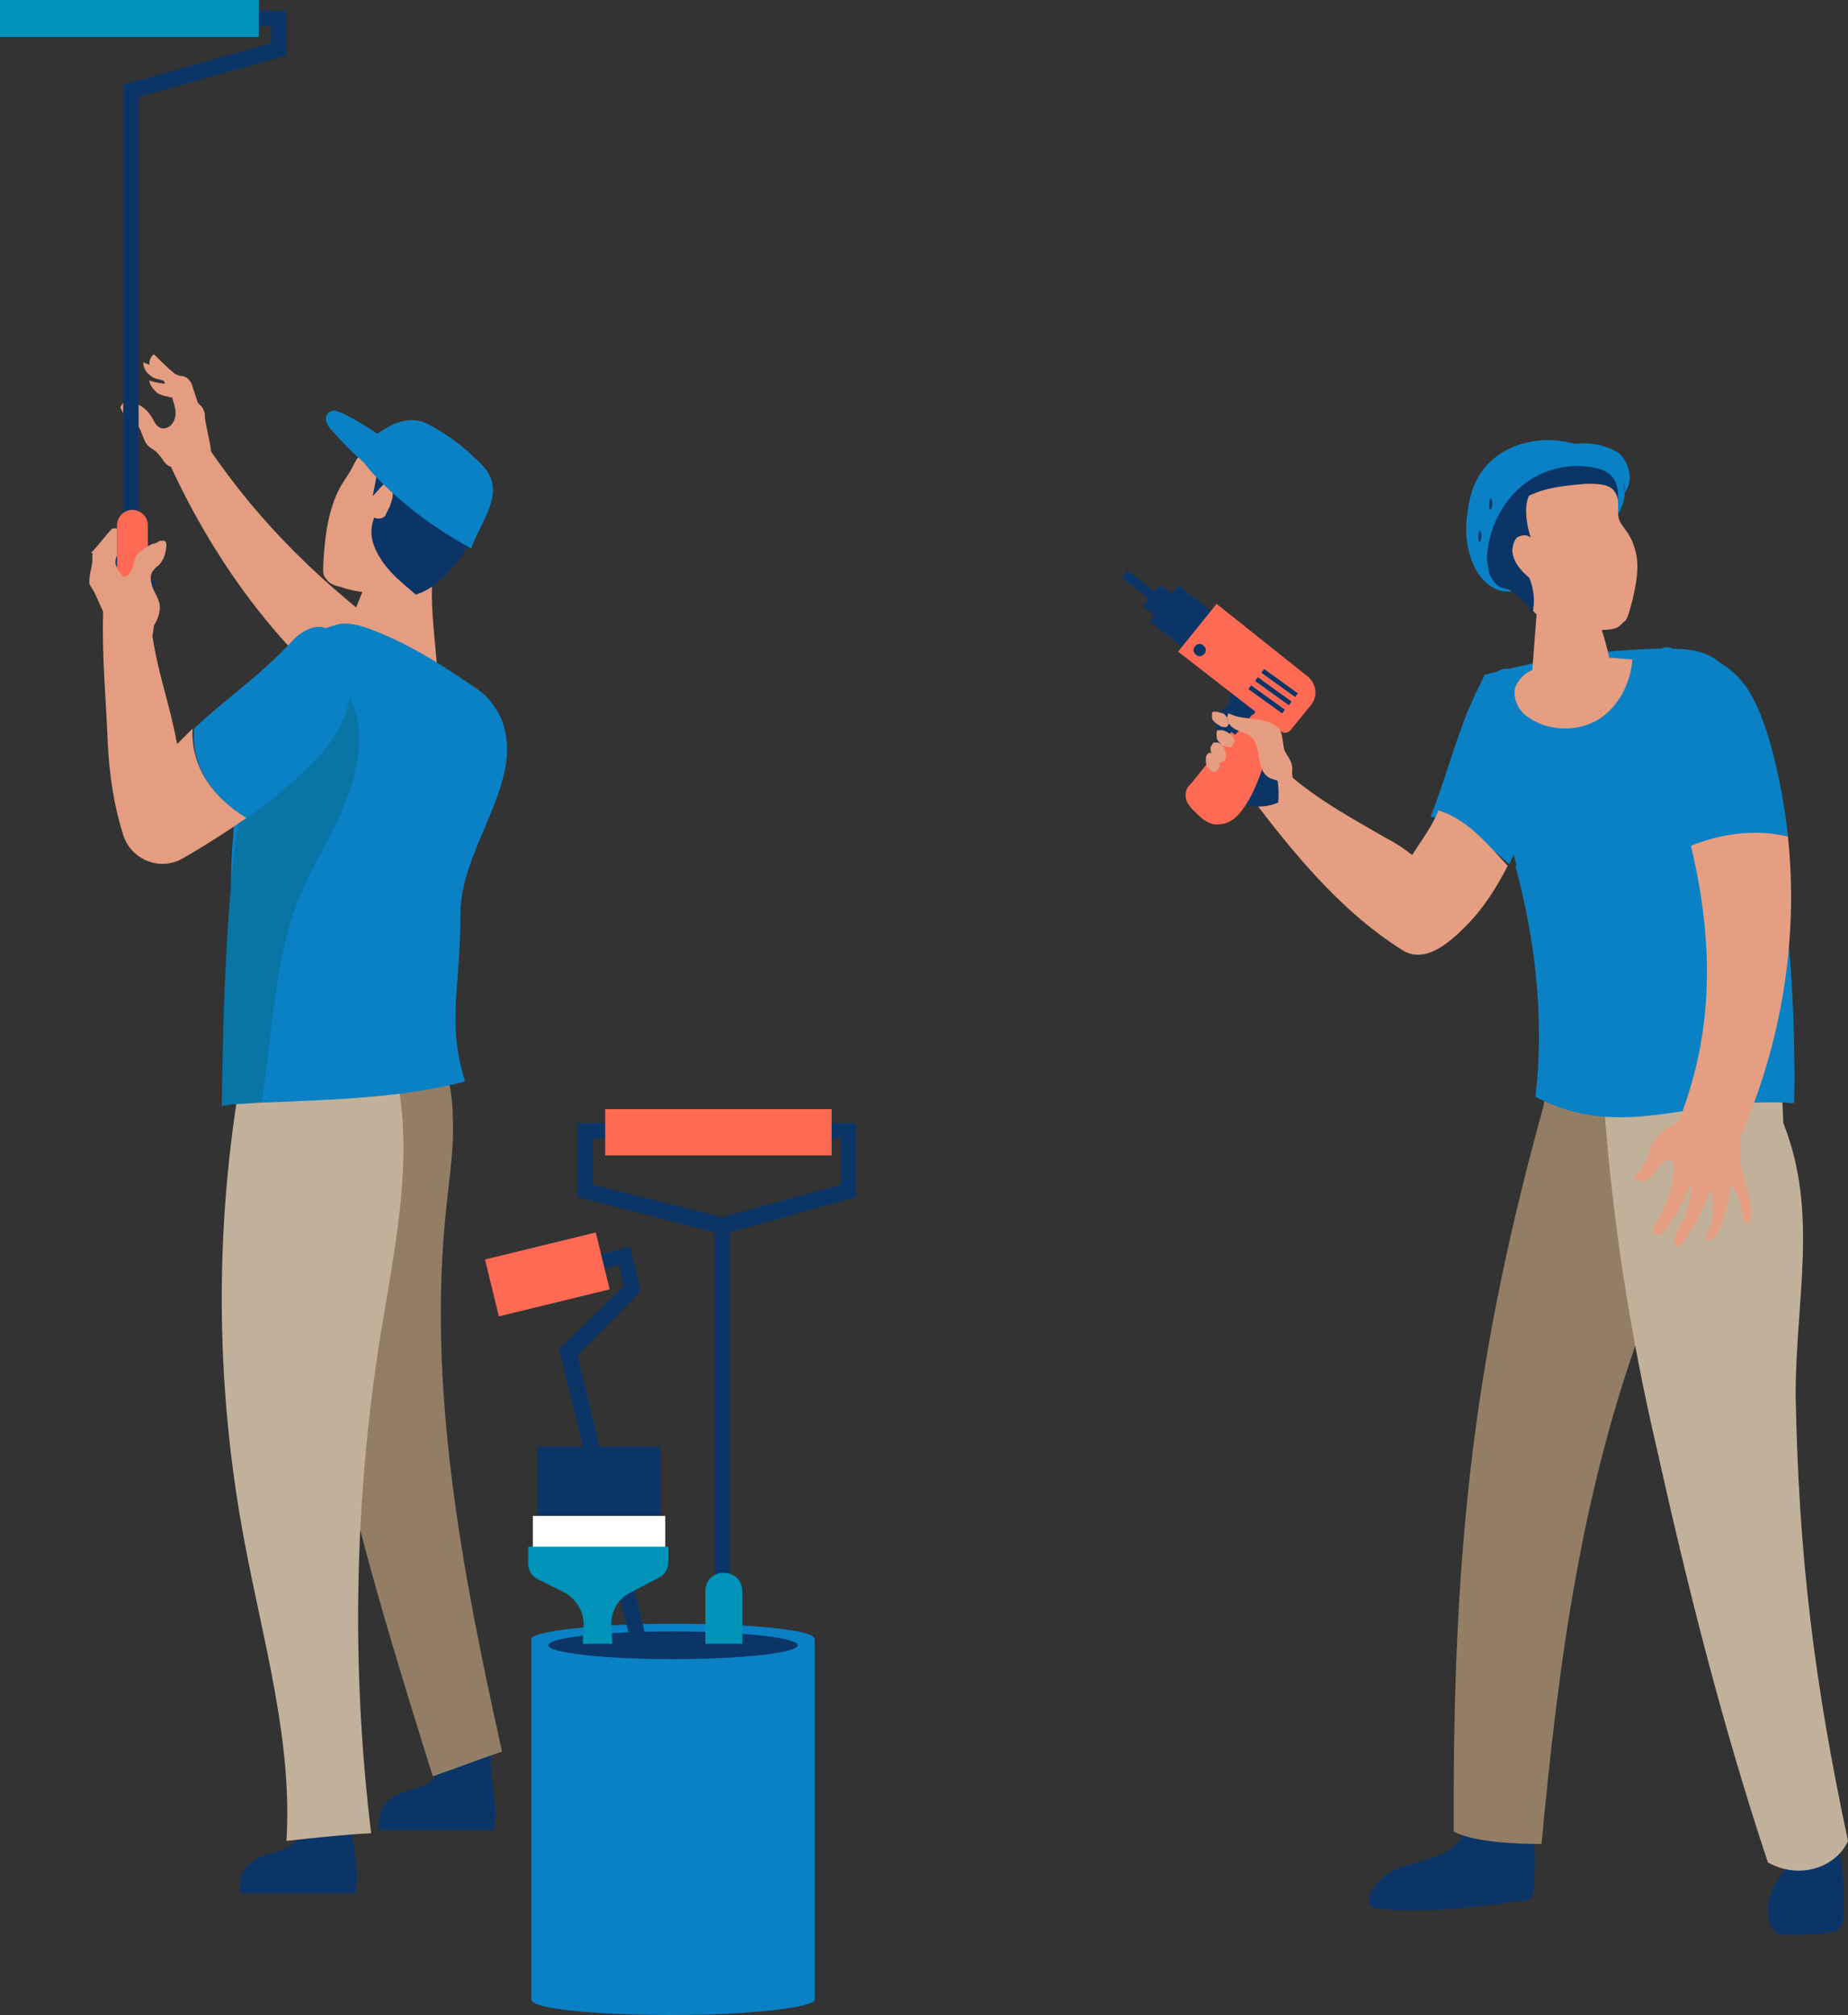
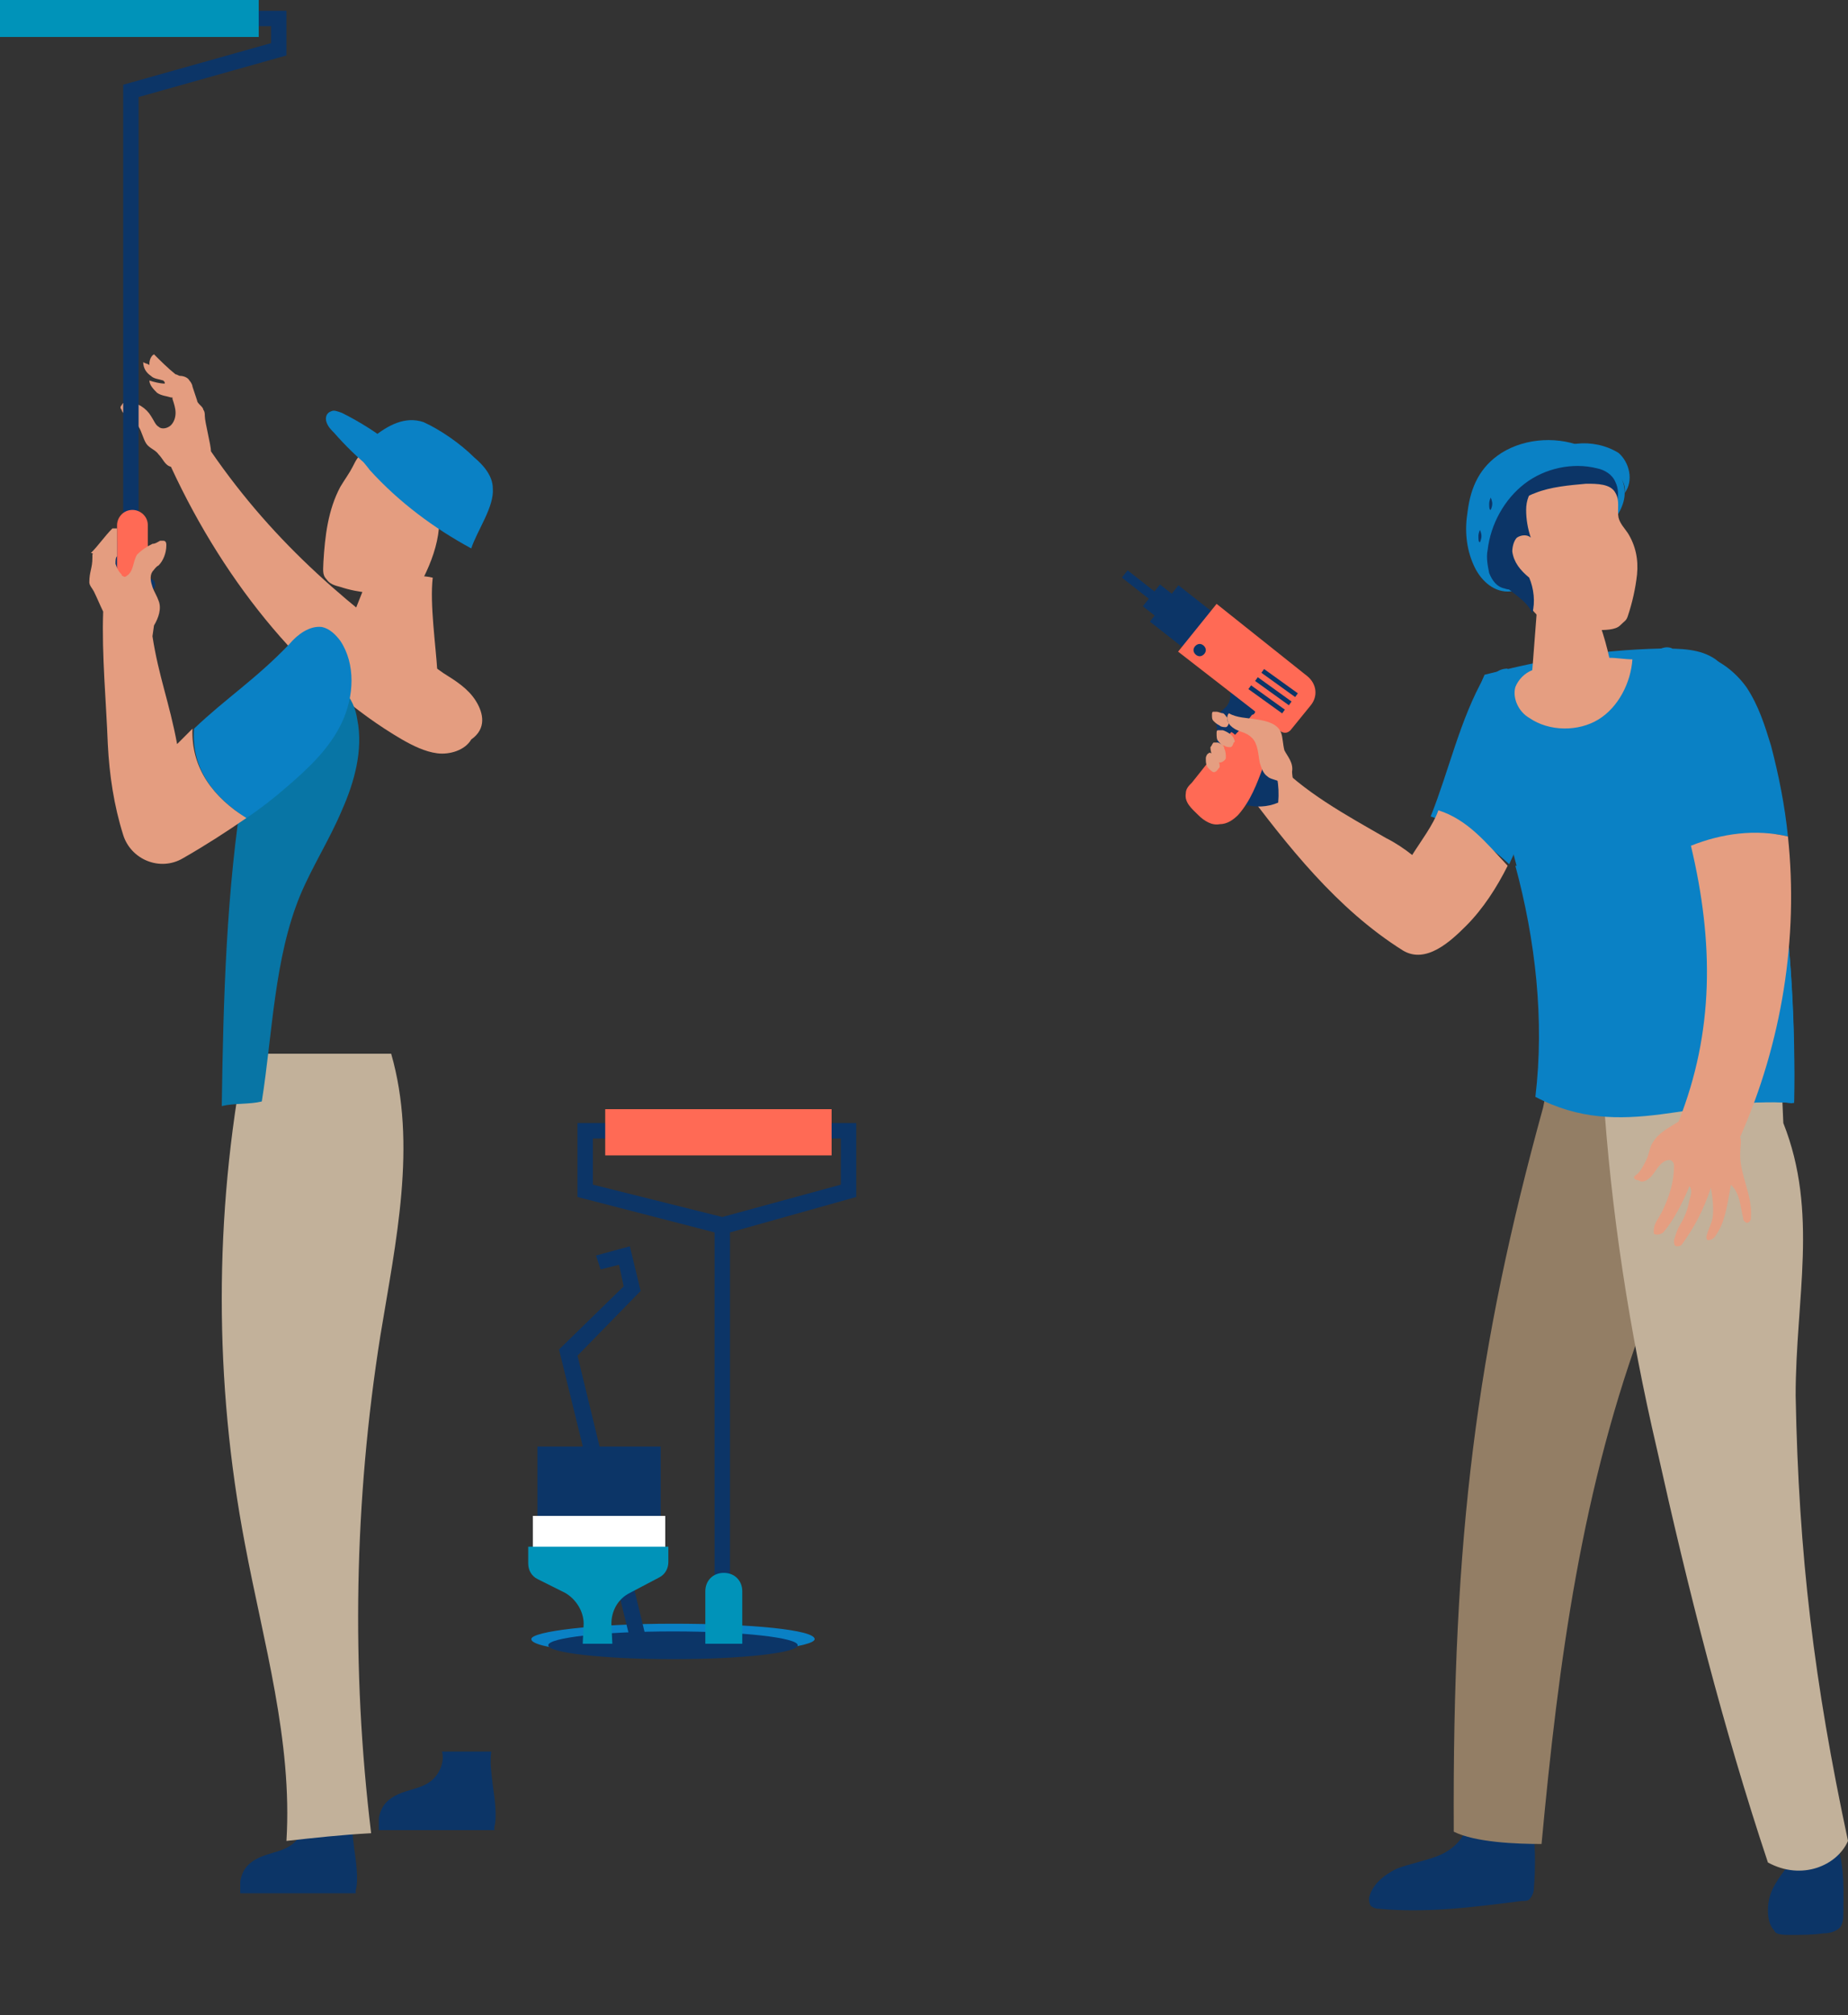
<svg xmlns="http://www.w3.org/2000/svg" xmlns:xlink="http://www.w3.org/1999/xlink" version="1.1" x="0px" y="0px" width="120px" height="130.8px" viewBox="0 0 120 130.8" style="enable-background:new 0 0 120 130.8;" xml:space="preserve">
  <rect x="0" y="0" width="120" height="130.8" fill="#333333" stroke="none" />
  <style type="text/css">
	.st0{fill:#0C3567;}
	.st1{fill:#937E65;}
	.st2{fill:#C2B19A;}
	.st3{fill:#E49D80;}
	.st4{fill:#0A81C5;}
	.st5{fill:#0875A5;}
	.st6{fill:#0093B9;}
	.st7{fill:#FF6A55;}
	.st8{clip-path:url(#SVGID_2_);}
	.st9{fill:#FFFFFF;}
	.st10{fill:#E59E81;}
	.st11{clip-path:url(#SVGID_4_);}
</style>
  <defs>
</defs>
  <g>
    <g>
      <g>
        <g>
          <g>
            <path class="st0" d="M32.1,118.6c0.2-0.7,0-2-0.1-2.7c-0.1-0.9-0.2-1.5-0.1-2.2c-0.9,0-2.3,0-3.2,0c0.2,0.7-0.2,1.5-0.7,1.9       c-0.5,0.4-1.1,0.5-1.7,0.7c-0.6,0.2-1.2,0.5-1.5,1.1c-0.1,0.2-0.2,0.5-0.2,0.7c0,0.1,0,0.6,0,0.7H32.1z" />
          </g>
        </g>
        <g>
          <g>
-             <path class="st1" d="M29,78.2c0.2-1.9,0.5-3.8,0.4-5.7c0-1.4-0.3-2.8-0.8-4.1h-8.7c-0.7,7.9,0.2,15.9,1.8,23.7       c1.6,7.8,4,15.5,6.4,23.2c1.5-0.5,3-1.1,4.5-1.6C30,102,27.7,90,29,78.2z" />
-           </g>
+             </g>
        </g>
      </g>
      <g>
        <g>
          <g>
            <path class="st0" d="M23.1,122.7c0.2-0.7,0-2-0.1-2.7c-0.1-0.9-0.2-1.5-0.1-2.2c-0.9,0-2.3,0-3.2,0c0.2,0.7-0.2,1.5-0.7,1.9       c-0.5,0.4-1.1,0.5-1.7,0.7c-0.6,0.2-1.2,0.5-1.5,1.1c-0.1,0.2-0.2,0.5-0.2,0.7c0,0.1,0,0.6,0,0.7H23.1z" />
          </g>
        </g>
        <g>
          <g>
            <path class="st2" d="M15.9,68.4c-2,10.5-2,21.3,0,31.8c1.2,6.4,3.1,12.8,2.7,19.3c1.8-0.2,3.6-0.4,5.5-0.5       c-1.3-10.7-1.1-21.6,0.6-32.3c1-6.1,2.4-12.4,0.7-18.3H15.9z" />
          </g>
        </g>
      </g>
      <g>
        <g>
          <path class="st3" d="M30.9,45.5c-0.5-0.8-1.3-1.3-2.1-1.8c-6-4.2-10.9-8.3-15.1-14.4c0-0.4-0.4-1.9-0.4-2.3c0-0.1,0-0.3-0.1-0.4      c0-0.1-0.1-0.2-0.2-0.3c-0.1-0.1-0.2-0.2-0.2-0.3c-0.1-0.3-0.2-0.6-0.3-0.9c0-0.1-0.1-0.3-0.2-0.4c-0.1-0.2-0.4-0.3-0.6-0.3      c-0.1,0-0.2-0.1-0.3-0.1c-0.5-0.4-1-0.9-1.4-1.3c-0.2,0.1-0.3,0.4-0.3,0.6c0,0,0,0,0,0.1c-0.1-0.1-0.3-0.1-0.4-0.2      c0,0.4,0.2,0.7,0.5,0.9c0.2,0.2,0.5,0.2,0.8,0.3c0,0,0,0,0,0c0.1,0.1,0.1,0.1,0.1,0.2c-0.3,0-0.7-0.1-1-0.2      c0,0.3,0.3,0.6,0.5,0.8c0.3,0.2,0.6,0.2,0.9,0.3c0,0,0.1,0,0.1,0c0,0,0,0,0,0.1c0.1,0.3,0.2,0.6,0.2,0.9c0,0.3-0.1,0.6-0.3,0.8      c-0.2,0.2-0.6,0.3-0.8,0.1c-0.2-0.1-0.3-0.4-0.5-0.7c-0.3-0.5-0.9-0.9-1.5-0.9c-0.2,0-0.3,0-0.4,0.2c-0.1,0.1-0.1,0.2,0,0.3      c0,0.1,0.1,0.2,0.2,0.3c0.3,0.3,0.7,0.4,0.9,0.8c0.2,0.3,0.3,0.8,0.5,1.1c0.2,0.3,0.6,0.4,0.8,0.7c0.3,0.3,0.4,0.7,0.8,0.8      c0,0,0,0,0,0c3.6,7.8,9,14.2,15,17.7c0.7,0.4,1.5,0.8,2.3,0.9c0.8,0.1,1.8-0.2,2.2-0.9C31.6,47.3,31.4,46.3,30.9,45.5z" />
        </g>
      </g>
      <g>
        <g>
          <g>
            <path class="st3" d="M22.4,41.4c1.7,0.6,4.3,1.6,6,2.2c-0.1-1.7-0.5-4.4-0.3-6.1c-1.2-0.3-3,0.1-4.1-0.2       C23.4,38.7,22.9,40,22.4,41.4z" />
          </g>
        </g>
        <g>
          <g>
            <g>
              <path class="st3" d="M24.9,29.2c-0.4-0.1-0.8-0.1-1.2,0.1c-0.4,0.2-0.6,0.6-0.8,1c-0.2,0.4-0.5,0.8-0.8,1.3        c-0.8,1.5-1,3.2-1.1,4.9c0,0.4-0.1,0.8,0.2,1.1c0.2,0.3,0.5,0.4,0.9,0.5c1.2,0.4,2.6,0.5,3.9,0.4c0.4,0,0.8-0.1,1.1-0.4        c0.2-0.2,0.3-0.4,0.4-0.6c0.5-1,0.9-2.1,1-3.2c0.1-1.1,0-2.3-0.7-3.2C27.1,30,26.1,29.4,24.9,29.2z" />
            </g>
          </g>
          <g>
            <g>
-               <path class="st0" d="M29.8,30.3c-0.3-0.2-1.1-1.2-1.4-1.4c-0.8-0.6-1.8-0.9-2.8-0.6c-0.9,0.3-0.9,1.5-1.4,3.9        c0.5-0.5,0.8-1,1-0.8c0.2,0.1,0.4,0.4,0.3,0.7c0,0.3-0.1,0.5-0.2,0.8c-0.1,0.2-0.2,0.4-0.3,0.6c-0.2,0.2-0.5,0.2-0.7,0.1        c-0.4,1-0.1,1.9,0.5,2.8c0.6,0.9,1.4,1.5,2.2,2.2c1.2-0.4,1.8-1.1,2.7-2.1c0.8-1,1.3-2.6,1.2-3.9c-0.1-0.7,0.2-1.1-0.4-1.6        C30.4,30.6,30.1,30.5,29.8,30.3z" />
-             </g>
+               </g>
          </g>
        </g>
        <g>
          <g>
            <g>
              <path class="st4" d="M21.7,28.1c-0.2-0.2-0.4-0.4-0.5-0.7c-0.1-0.3,0-0.6,0.3-0.7c0.2-0.1,0.4,0,0.7,0.1        c1.2,0.6,2.3,1.3,3.3,2.1c-0.5,0.4-1,1-1.3,1.6C23.2,29.7,22.4,28.9,21.7,28.1z" />
            </g>
          </g>
          <g>
            <g>
              <path class="st4" d="M30.8,29.7c0.6,0.5,1.2,1.2,1.2,2c0.1,1.2-1,2.7-1.4,3.9c-2.4-1.3-4.7-3-6.6-5.1        c-0.2-0.3-0.5-0.5-0.5-0.9c-0.1-0.5,0.3-0.9,0.7-1.2c1-0.8,2.1-1.4,3.3-1C28.6,27.9,29.9,28.8,30.8,29.7z" />
            </g>
          </g>
        </g>
      </g>
      <g>
        <g>
          <g>
-             <path class="st4" d="M24.2,40.9c2.1,0.8,4.1,2,6,3.3c0.6,0.4,1.3,0.8,1.7,1.4c1,1.2,1.2,2.8,0.9,4.3c-0.6,3.1-2.9,6.2-2.9,9.4       c0,4.9-0.9,7.1,0.3,10.9c-4.9,1.3-10.7,1.2-15.7,1.5c0.4-5.2,0.5-9.5,0.5-14.7c0.1-5.2,1-10.7,4.4-14.7       c0.6-0.7,1.4-1.5,2.3-1.7C22.5,40.3,23.4,40.6,24.2,40.9z" />
-           </g>
+             </g>
        </g>
        <g>
          <g>
            <path class="st5" d="M22.3,44.8c0.5,0.5,0.8,1.2,0.9,1.9c0.4,2-0.2,4.1-1,5.9c-0.8,1.9-1.9,3.6-2.7,5.5       c-1.7,4.1-1.8,9-2.5,13.4c-0.8,0.2-1.8,0.1-2.6,0.3c0.1-7,0.3-14,1.4-20.8c0.2-1.2,0.4-2.3,0.9-3.4c0.5-1.1,1.2-2.1,2.2-2.7       C20,44.1,21.4,44,22.3,44.8z" />
          </g>
        </g>
      </g>
      <g>
        <g>
          <g>
            <g>
              <polygon class="st0" points="9,34.4 8,34.4 8,5.5 17.6,2.8 17.6,1.7 16.5,1.7 16.5,0.7 18.6,0.7 18.6,3.6 9,6.3       " />
            </g>
          </g>
          <g>
            <g>
              <rect class="st6" width="16.8" height="2.4" />
            </g>
          </g>
          <g>
            <g>
              <path class="st0" d="M9.5,40.9c-0.3,0.8-0.6,1.6-0.7,2.4c-0.2-0.1-0.3-0.4-0.4-0.7c-0.2-0.6-0.4-1.2-0.7-1.7        c-0.2-0.3-0.4-0.6-0.5-0.9c-0.4-0.6-0.7-1.3-0.9-2c-0.1-0.7-0.1-1.5,0.3-2.1c0.4-0.6,1.2-1,1.9-0.8c0,0,0.1,0,0.1,0.1        c0,0.1,0,0.1,0,0.2c0,0.2,0.2,0.4,0.4,0.4c0.2,0.1,0.4,0.1,0.6,0.3c0.2,0.2,0.1,0.6,0,0.9c0,0.1-0.1,0.2,0,0.3        c0,0.2,0.3,0.3,0.4,0.4c0.1,0.1,0.1,0.4,0,0.5c-0.1,0.2-0.2,0.3-0.3,0.5c-0.2,0.5,0.1,1,0,1.6C9.8,40.4,9.6,40.7,9.5,40.9z" />
            </g>
          </g>
          <g>
            <g>
              <path class="st7" d="M8.6,42.4L8.6,42.4c-0.6,0-1-0.4-1-1v-7.3c0-0.5,0.4-1,1-1h0c0.5,0,1,0.4,1,1v7.3        C9.6,42,9.2,42.4,8.6,42.4z" />
            </g>
          </g>
        </g>
        <g>
          <g>
            <g>
              <path class="st4" d="M16,53.1c0.9-0.6,1.8-1.3,2.6-2c1.4-1.2,2.8-2.5,3.6-4.2c0.8-1.7,0.9-3.8-0.1-5.3        c-0.3-0.4-0.7-0.8-1.2-0.9c-0.8-0.1-1.6,0.5-2.1,1.1c-2.2,2.3-4.1,3.5-6.2,5.5C12.4,49.9,13.9,51.8,16,53.1z" />
            </g>
          </g>
          <g>
            <g>
              <path class="st3" d="M12.5,47.3c-0.3,0.3-0.6,0.6-1,1c-0.5-2.7-1.2-4.4-1.6-7c0,0,0.1-0.7,0.1-0.7c0.3-0.5,0.5-1.1,0.3-1.6        c-0.1-0.3-0.3-0.6-0.4-0.9c-0.1-0.3-0.2-0.7,0-1c0.1-0.1,0.2-0.3,0.4-0.4c0.3-0.3,0.5-0.8,0.5-1.3c0-0.1,0-0.3-0.2-0.3        c-0.1,0-0.1,0-0.2,0c-0.2,0.1-0.3,0.2-0.5,0.2c-0.4,0.2-0.7,0.4-1,0.7c-0.3,0.5-0.2,1.1-0.7,1.4c0,0-0.1,0.1-0.2,0        c-0.1,0-0.1-0.1-0.1-0.1c-0.2-0.2-0.3-0.4-0.4-0.7c0-0.2,0-0.4,0.1-0.5l0-1.8c-0.1,0-0.2,0-0.3,0c-0.5,0.5-0.9,1.1-1.4,1.6        C6.1,35.9,6,36,6,36c0,0.1,0,0.1,0,0.2c0,0.7-0.2,0.9-0.2,1.6c0,0.2,0.2,0.4,0.3,0.6c0.2,0.4,0.4,0.9,0.6,1.3        c-0.1,2.8,0.2,5.9,0.3,8.6c0.1,2,0.4,4,1,5.9c0.5,1.6,2.4,2.4,3.9,1.5c1.4-0.8,2.8-1.7,4.1-2.6C13.9,51.8,12.4,49.9,12.5,47.3        z" />
            </g>
          </g>
        </g>
      </g>
    </g>
    <g>
      <g>
        <g>
          <g>
-             <path class="st4" d="M52.9,106.4c0-0.6-4.1-1-9.2-1c-5.1,0-9.2,0.5-9.2,1c0,0.2,0,23.2,0,23.4c0,0.6,4.1,1,9.2,1       c5.1,0,9.2-0.5,9.2-1C52.9,129.6,52.9,106.6,52.9,106.4z" />
+             <path class="st4" d="M52.9,106.4c0-0.6-4.1-1-9.2-1c-5.1,0-9.2,0.5-9.2,1c0,0.6,4.1,1,9.2,1       c5.1,0,9.2-0.5,9.2-1C52.9,129.6,52.9,106.6,52.9,106.4z" />
          </g>
        </g>
        <g>
          <g>
            <ellipse class="st0" cx="43.7" cy="106.8" rx="8.1" ry="0.9" />
          </g>
        </g>
      </g>
      <g>
        <defs>
          <rect id="SVGID_1_" x="30.6" y="67.8" width="25.9" height="38.9" />
        </defs>
        <clipPath id="SVGID_2_">
          <use xlink:href="#SVGID_1_" style="overflow:visible;" />
        </clipPath>
        <g class="st8">
          <g>
            <g>
              <g>
                <polygon class="st0" points="41.6,109.2 36.3,87.6 40.5,83.5 40.2,82.1 39,82.4 38.7,81.5 40.9,80.9 41.6,83.8 37.5,88          42.6,109        " />
              </g>
            </g>
            <g>
              <g>
-                 <rect x="31.8" y="80.8" transform="matrix(0.972 -0.237 0.237 0.972 -18.566 10.756)" class="st7" width="7.4" height="3.8" />
-               </g>
+                 </g>
            </g>
            <g>
              <g>
                <path class="st7" d="M44.4,117.9L44.4,117.9c-0.6,0.1-1.2-0.2-1.3-0.8l-2-8c-0.1-0.6,0.2-1.2,0.8-1.3l0,0         c0.6-0.1,1.2,0.2,1.3,0.8l2,8C45.3,117.2,44.9,117.8,44.4,117.9z" />
              </g>
            </g>
          </g>
          <g>
            <path class="st0" d="M55.6,72.9H37.5v4.8l8.9,2.3v23.6h1V80l8.2-2.3V72.9z M54.6,76.9l-7.7,2.1l-8.4-2.1v-3h16.1V76.9z" />
            <g>
              <g>
                <path class="st6" d="M47,113.5L47,113.5c-0.7,0-1.2-0.5-1.2-1.2v-9c0-0.7,0.5-1.2,1.2-1.2h0c0.7,0,1.2,0.5,1.2,1.2v9         C48.2,113,47.7,113.5,47,113.5z" />
              </g>
            </g>
            <g>
              <g>
                <rect x="39.3" y="72" class="st7" width="14.7" height="3" />
              </g>
            </g>
          </g>
          <g>
            <g>
              <g>
                <rect x="34.9" y="93.9" class="st0" width="8" height="6.8" />
              </g>
            </g>
            <g>
              <g>
                <rect x="34.6" y="98.4" class="st9" width="8.6" height="2.2" />
              </g>
            </g>
            <g>
              <g>
                <path class="st6" d="M43.4,100.4h-9.1v1.1c0,0.4,0.2,0.8,0.6,1l1.8,0.9c0.7,0.4,1.2,1.2,1.2,2l-0.4,8.4         c0,0.7,0.5,1.3,1.3,1.3l0,0c0.7,0,1.3-0.6,1.3-1.3l-0.4-8.4c0-0.8,0.4-1.6,1.2-2l1.9-1c0.4-0.2,0.6-0.6,0.6-1V100.4z" />
              </g>
            </g>
          </g>
        </g>
      </g>
    </g>
  </g>
  <g>
    <g>
      <g>
        <g>
          <path class="st0" d="M99.3,123.3c0.2-0.2,0.3-0.5,0.3-0.7c0.1-1.2,0.1-2.3,0-3.5c-1.5,0.1-2.9-0.1-4.4-0.4      c-0.3,0.9-1.1,1.5-1.9,1.8c-0.8,0.3-1.8,0.5-2.6,0.8c-0.8,0.4-1.6,1-1.8,1.9c0,0.2,0,0.3,0.1,0.5c0.1,0.1,0.3,0.2,0.5,0.2      c3.1,0.3,6.2-0.1,9.3-0.5C99,123.4,99.2,123.4,99.3,123.3z" />
        </g>
      </g>
      <g>
        <g>
          <path class="st1" d="M100.5,70.7c-0.2,0.4-0.2,0.8-0.3,1.2c-4.3,15.6-5.9,27.8-5.8,47c1.4,0.7,4.1,0.8,5.7,0.8      c1.1-11.8,2.6-23.2,6.8-34.3c1.8-4.8,3.9-9.6,4.1-14.7H100.5z" />
        </g>
      </g>
    </g>
    <g>
      <g>
        <g>
          <path class="st0" d="M116.3,125.6c0.7,0,1.4,0,2.1-0.1c0.4,0,0.8-0.1,1.1-0.4c0.2-0.3,0.2-0.7,0.2-1c0-1.4,0.1-2.7-0.4-4.4      c-1,0-2-0.1-2.9-0.4c0.2,0.5,0.1,1-0.1,1.5c-0.3,0.5-0.6,0.8-0.9,1.3c-0.4,0.6-0.6,1.2-0.6,1.9c0,0.5,0.1,1,0.4,1.3      C115.3,125.6,115.8,125.6,116.3,125.6z" />
        </g>
      </g>
      <g>
        <g>
          <path class="st2" d="M115.8,72.9l-0.1-2.3l-11.6,0.2c0.5,7.8,1.7,15.6,3.5,23.3c2,9,4.3,18.1,7.2,26.8c2.2,1.2,4.5,0.2,5.2-1.4      c-2.2-10.3-3.2-18.5-3.4-28.9C116.6,84.3,118.1,78.7,115.8,72.9z" />
        </g>
      </g>
    </g>
    <g>
      <g>
        <g>
          <path class="st4" d="M99.8,46.9c-0.5-1.5-1.8-3-3.4-3c-1.6,2.8-2.3,6.1-3.5,9.1c1.9,0.6,3.6,1.7,5.1,3.1c0.7-1.5,1.3-3,1.7-4.6      C100.1,50,100.3,48.4,99.8,46.9z" />
        </g>
      </g>
      <g>
        <path class="st10" d="M93.4,52.6c-0.3,0.9-1.2,2.1-1.7,2.9c-0.5-0.4-1.1-0.8-1.7-1.1c-2.6-1.5-5.4-3-7.4-5.2     c-0.7,0.6-1.3,1.1-2,1.7c3,4,6.2,8.1,10.5,10.8c1.5,0.9,3.1-0.6,4.1-1.6c1.1-1.1,2-2.5,2.7-3.9C96.5,54.7,95.3,53.2,93.4,52.6z" />
        <g>
          <g>
            <path class="st0" d="M83,52.1c0.1-1.1-0.1-2.2-0.6-3.2c-0.5-1-1.4-1.7-2.4-2.2c-0.4-0.2-0.8-0.3-1.1-0.1       c0.2,0.8,0.2,1.7-0.1,2.5c-0.1,0.4-0.3,0.8-0.3,1.1c0,0.3,0.2,0.6,0.4,0.8C79.9,52.2,81.6,52.7,83,52.1z" />
          </g>
        </g>
        <g>
          <g>
            <g>
              <g>
                <path class="st7" d="M77.8,52.9c-0.4-0.4-0.9-0.8-0.8-1.4c0-0.3,0.2-0.5,0.4-0.7c0.8-1,1.6-2,2.4-3.1         c0.7-0.8,1.4-1.8,1.2-2.9c0.9,0.6,1.8,1.1,2.6,1.7c-1.5,1.9-1.6,4.6-3.2,6.4c-0.3,0.3-0.7,0.6-1.2,0.6         C78.7,53.6,78.2,53.3,77.8,52.9z" />
              </g>
            </g>
            <g>
              <g>
                <rect x="75.3" y="38.5" transform="matrix(0.618 -0.786 0.786 0.618 -2.129 75.743)" class="st0" width="3" height="3.1" />
              </g>
            </g>
            <g>
              <g>
                <path class="st0" d="M81.5,46.2c0-0.1-0.1-0.1-0.1-0.2c-0.5-0.5-1-1-1.6-1.4c0.2,0.4,0.1,1-0.2,1.3c-0.2,0.2-0.4,0.3-0.5,0.6         c-0.1,0.3,0.1,0.6,0.4,0.7c0.2,0.2,0.5,0.3,0.7,0.5c0.4-0.4,0.8-0.9,1.1-1.3C81.4,46.4,81.5,46.3,81.5,46.2z" />
              </g>
            </g>
            <g>
              <g>
                <rect x="74.4" y="38.3" transform="matrix(0.618 -0.786 0.786 0.618 -1.872 74.165)" class="st0" width="1.8" height="1.4" />
              </g>
            </g>
            <g>
              <g>
                <rect x="75.8" y="35.7" transform="matrix(0.618 -0.786 0.786 0.618 -2.055 75.009)" class="st0" width="0.6" height="7.7" />
              </g>
            </g>
            <g>
              <g>
                <path class="st7" d="M76.5,42.3l6.7,5.2c0.2,0.1,0.4,0.1,0.6-0.1l1.3-1.6c0.5-0.6,0.4-1.4-0.2-1.9l-5.9-4.7L76.5,42.3z" />
              </g>
            </g>
          </g>
          <g>
            <g>
              <path class="st0" d="M78.3,42.2c0,0.2-0.2,0.4-0.4,0.4c-0.2,0-0.4-0.2-0.4-0.4c0-0.2,0.2-0.4,0.4-0.4        C78.1,41.8,78.3,42,78.3,42.2z" />
            </g>
          </g>
          <g>
            <g>
              <g>
                <rect x="82.9" y="43" transform="matrix(0.584 -0.812 0.812 0.584 -1.421 85.875)" class="st0" width="0.3" height="2.7" />
              </g>
            </g>
            <g>
              <g>
                <rect x="82.5" y="43.6" transform="matrix(0.584 -0.812 0.812 0.584 -2.083 85.732)" class="st0" width="0.3" height="2.7" />
              </g>
            </g>
            <g>
              <g>
                <rect x="82.1" y="44.1" transform="matrix(0.584 -0.812 0.812 0.584 -2.691 85.643)" class="st0" width="0.3" height="2.7" />
              </g>
            </g>
          </g>
        </g>
        <g>
          <g>
            <path class="st10" d="M83.4,48.7c-0.1-0.4-0.1-0.8-0.2-1.1c-0.2-0.6-0.9-0.8-1.6-0.9c-0.6-0.1-1.3-0.1-1.8-0.4       c-0.2,0.2-0.1,0.6,0.1,0.8c0.2,0.2,0.4,0.3,0.7,0.4c0.3,0.1,0.5,0.2,0.7,0.4c0.4,0.4,0.4,1.1,0.5,1.6c0.1,0.3,0.2,0.7,0.5,0.9       c0.2,0.2,0.6,0.2,0.9,0.4c1,0.3,0.7-0.3,0.7-0.7C84,49.5,83.6,49.1,83.4,48.7z" />
          </g>
        </g>
        <g>
          <g>
            <path class="st10" d="M79.7,46.6c-0.1-0.1-0.2-0.3-0.3-0.3c-0.1,0-0.3-0.1-0.4-0.1c-0.1,0-0.2,0-0.2,0c-0.1,0-0.1,0.1-0.1,0.2       c0,0.2,0,0.3,0.1,0.4c0.1,0.1,0.2,0.2,0.4,0.3c0.1,0.1,0.3,0.1,0.4,0.1c0.1,0,0.2-0.2,0.2-0.3C79.7,46.9,79.7,46.7,79.7,46.6z" />
          </g>
        </g>
        <g>
          <g>
            <path class="st10" d="M80.1,47.9c-0.1-0.2-0.4-0.4-0.7-0.5c-0.1,0-0.2,0-0.3,0c-0.1,0-0.1,0.1-0.1,0.2c0,0.2,0,0.4,0.1,0.5       c0.1,0.1,0.2,0.3,0.4,0.3c0.1,0.1,0.3,0.1,0.4,0.1c0.1,0,0.2-0.2,0.2-0.3C80.2,48.2,80.2,48.1,80.1,47.9z" />
          </g>
        </g>
        <g>
          <g>
            <path class="st10" d="M79.1,48.2c-0.1,0-0.2,0-0.3,0c-0.1,0.1-0.1,0.2-0.2,0.3c0,0.3,0.1,0.6,0.3,0.8c0.1,0.1,0.2,0.2,0.3,0.2       c0.2,0,0.4-0.2,0.4-0.3c0-0.2,0-0.4-0.1-0.6C79.5,48.4,79.3,48.3,79.1,48.2z" />
          </g>
        </g>
        <g>
          <g>
            <path class="st10" d="M78.7,48.9c-0.1,0-0.2-0.1-0.2,0c-0.1,0-0.2,0.2-0.2,0.3c0,0.3,0,0.5,0.2,0.7c0.1,0.1,0.3,0.3,0.4,0.2       c0.1,0,0.2-0.2,0.3-0.3c0-0.1,0-0.3-0.1-0.4C79,49.2,78.9,49,78.7,48.9z" />
          </g>
        </g>
      </g>
    </g>
    <g>
      <g>
        <g>
          <g>
            <path class="st4" d="M107.8,42.1c1.3,0,2.6,0,3.6,0.7c0.9,0.7,1.3,1.7,1.6,2.7c2.8,8.5,3.6,17.1,3.5,26       c-6.3-0.6-10.4-0.4-16.7-0.4c0.5-5,0-10.3-1.4-15.2c-0.5-2-1.4-3.9-2-5.9c-0.6-2-0.9-4.3,0-6.2       C100.3,42.8,103.7,42.2,107.8,42.1z" />
          </g>
        </g>
        <g>
          <g>
            <path class="st4" d="M113,45.6c-0.2-0.7-0.5-1.5-1-2.1c-2,0.2-3.7,1.9-3.7,2.6c0.5,8.7,0.4,17.1-1,25.2c3.5,0.1,5.6,0,9.1,0.3       C116.6,62.6,115.8,54.1,113,45.6z" />
          </g>
        </g>
      </g>
      <g>
        <g>
          <g>
            <path class="st4" d="M98.4,56.2c1.3,4.8,1.9,10,1.3,15c5.7,3,10.4-0.1,16.7,0.4c0.1-5.3-0.2-10.3-0.9-15.4H98.4z" />
          </g>
        </g>
        <g>
          <g>
            <path class="st4" d="M108.6,56.6c-0.1,5-0.3,10.7-1.1,15.5c3.5,0.1,5.5-0.8,9-0.5c0.1-5.1-0.2-10.1-0.9-15H108.6z" />
          </g>
        </g>
        <g>
          <g>
            <path class="st4" d="M106.7,46.2c-0.4,3.7-0.3,7.5,0.2,11.3c0,0.2,0.1,0.4,0.2,0.5c0.4,0.3,1-0.3,1.4-0.1       c-0.9-5.2-0.9-10.6,0.1-15.8c-0.4-0.2-0.9,0-1.2,0.3c-0.3,0.4-0.4,0.9-0.4,1.3C106.9,44.5,106.8,45.3,106.7,46.2z" />
          </g>
        </g>
        <g>
          <g>
            <path class="st4" d="M99.3,57.4c0.4,0,0.8,0.1,1.2,0.1c-0.9-2.2-1.7-4.5-2.2-6.9c-0.5-2.4-0.7-4.8-0.4-7.2       c-0.3,0-0.6,0.1-0.8,0.3c-0.1,0.2-0.1,0.4-0.1,0.6C96.7,48.8,97.6,53.3,99.3,57.4z" />
          </g>
        </g>
      </g>
    </g>
    <g>
      <g>
        <g>
          <path class="st4" d="M116.1,54.3c-0.2-2-0.6-4-1.1-5.9c-0.4-1.3-0.8-2.6-1.6-3.8c-0.8-1.1-2-2-3.4-2.2l-1.8,0      c-1.1,1.2-1.3,3-1,4.5c0.3,1.6,1,3.1,1.5,4.6c0.4,1.1,0.8,2.3,1.1,3.5C111.8,54.1,114,53.8,116.1,54.3z" />
        </g>
      </g>
      <path class="st10" d="M113,73.8c2.7-6.1,3.8-12.9,3.1-19.5c-2.1-0.5-4.3-0.2-6.3,0.6c1.5,6.3,1.5,12.1-0.8,17.9    c-0.6,0.4-1.3,0.7-1.7,1.4c-0.2,0.3-0.2,0.7-0.4,1.1c-0.2,0.4-0.4,0.8-0.7,1c0,0-0.1,0.1-0.1,0.1c0,0.1,0.1,0.2,0.2,0.2    c0.1,0,0.2,0.1,0.3,0.1c0.4,0,0.7-0.4,0.9-0.7c0.2-0.3,0.5-0.7,0.9-0.7c0.1,0,0.1,0,0.2,0.1c0.1,0.1,0.1,0.2,0.1,0.3    c0,1-0.3,2-0.8,3c-0.2,0.4-0.6,0.8-0.5,1.4c0.2,0.1,0.5,0,0.6-0.1c0.7-0.8,1.3-2,1.7-3c0.2,0.2,0.1,0.6,0,0.9    c-0.1,0.6-0.3,1.1-0.6,1.6c-0.2,0.3-0.3,0.7-0.4,1c0,0.2,0,0.4,0.2,0.4c0.1,0,0.2,0,0.3-0.1c0.8-1.1,1.4-2.2,1.9-3.7    c0.1,0.6,0.2,1.4,0.1,2c-0.1,0.5-0.6,1.3-0.3,1.4c0.4,0,0.5-0.3,0.7-0.6c0.5-0.9,0.6-2,0.8-3c0.6,0.6,0.6,1.4,0.8,2.2    c0,0.1,0,0.1,0.1,0.2c0.1,0.1,0.2,0.1,0.3,0c0.1-0.1,0.1-0.2,0.1-0.3c0.1-1.4-0.7-2.7-0.7-4C113,74.4,113.1,74.1,113,73.8z" />
    </g>
    <g>
      <g>
        <g>
          <g>
            <path class="st4" d="M97.5,29.4c-1.4,0.9-2,2.2-2.2,3.8c-0.2,1.2-0.1,2.4,0.4,3.5c0.4,0.9,1.2,1.7,2.2,1.7       c0.4,0,0.8-0.1,1.2-0.3c2.1-0.8,3.9-2.1,5.3-3.8c0.6-0.7,1.1-1.5,1.1-2.3c0-0.7-0.3-1.3-0.8-1.8c-0.5-0.5-1.1-0.8-1.7-1.1       C101.3,28.3,99.1,28.4,97.5,29.4z" />
          </g>
        </g>
        <g>
          <g>
            <path class="st0" d="M103.7,30.4c-1.6-0.4-3.4,0-4.7,1c-1.3,1-2.2,2.6-2.4,4.3c-0.1,0.5,0,1,0.1,1.5c0.2,0.5,0.5,0.9,1,1       c0.5,0.2,1.1-0.1,1.6-0.3c1.9-0.9,3.7-2.3,5-4.1c0.3-0.4,0.6-0.8,0.7-1.2c0.1-0.4,0.1-0.9-0.1-1.3       C104.7,30.8,104.2,30.5,103.7,30.4z" />
          </g>
        </g>
        <g>
          <g>
            <path class="st0" d="M96.9,32.7c0,0.2-0.1,0.4-0.1,0.4c-0.1,0-0.1-0.2-0.1-0.4c0-0.2,0.1-0.4,0.1-0.4       C96.8,32.3,96.9,32.5,96.9,32.7z" />
          </g>
        </g>
        <g>
          <g>
            <path class="st0" d="M96.2,34.8c0,0.2-0.1,0.4-0.1,0.4c-0.1,0-0.1-0.2-0.1-0.4c0-0.2,0.1-0.4,0.1-0.4       C96.1,34.4,96.2,34.6,96.2,34.8z" />
          </g>
        </g>
        <g>
          <g>
            <path class="st4" d="M102.4,28.8c-2.1,0.2-4,1.3-5.2,3c1.5-1.3,3.5-2.1,5.5-1.9c0.7,0,1.3,0.2,1.9,0.5c0.6,0.4,1,1,0.9,1.6       c0.6-0.8,0.3-2-0.4-2.6C104.3,28.9,103.3,28.7,102.4,28.8z" />
          </g>
        </g>
      </g>
      <path class="st10" d="M104.5,42.7c-0.3-1.4-0.8-2.8-1.4-4.2c-0.8,0.1-1.7,0.2-2.5,0.4c-0.2,0-0.4,0.1-0.6,0.2    c-0.1,0.1-0.2,0.3-0.2,0.5c-0.1,1.3-0.2,2.6-0.3,3.9c-0.5,0.2-0.9,0.6-1.1,1.1c-0.2,0.7,0.2,1.6,0.9,2c1.3,0.9,3.2,0.9,4.5,0.1    c1.3-0.8,2.1-2.4,2.2-3.9C105.5,42.8,105,42.7,104.5,42.7z" />
      <g>
        <g>
          <g>
            <g>
              <path class="st10" d="M103,31.4c0.7,0,1.6,0,1.9,0.6c0.3,0.5,0.1,1.1,0.2,1.6c0.1,0.4,0.4,0.7,0.6,1c0.5,0.8,0.7,1.7,0.6,2.7        c-0.1,0.9-0.3,1.8-0.6,2.7c-0.1,0.3-0.2,0.3-0.5,0.6c-0.3,0.3-1,0.3-1.5,0.3c-1.2-0.1-2.6,0.2-3.5-0.6        c-0.9-0.8-1.3-1.5-1.9-2.5c-0.6-0.9-1.1-2.6-0.8-3.6c0.2-1,1.1-1.8,2.2-2.2C100.7,31.6,101.9,31.5,103,31.4z" />
            </g>
          </g>
          <g>
            <g>
              <path class="st0" d="M99.5,39.8c-0.4-0.9-1.4-1.3-2-2c-0.4-0.5-0.5-1-0.6-1.6c0-0.6,0.1-1.2,0.2-1.7c0.2-0.7,0.5-1.4,0.9-1.9        c0.5-0.6,1.1-1,1.8-1.1c-0.5,0.4-0.7,1-0.7,1.6c0,0.6,0.1,1.2,0.3,1.8c-0.2-0.2-0.6-0.2-0.9,0c-0.2,0.2-0.3,0.6-0.3,0.9        c0.1,0.7,0.5,1.2,1.1,1.7C99.6,38.2,99.7,39.1,99.5,39.8z" />
            </g>
          </g>
        </g>
      </g>
    </g>
  </g>
</svg>